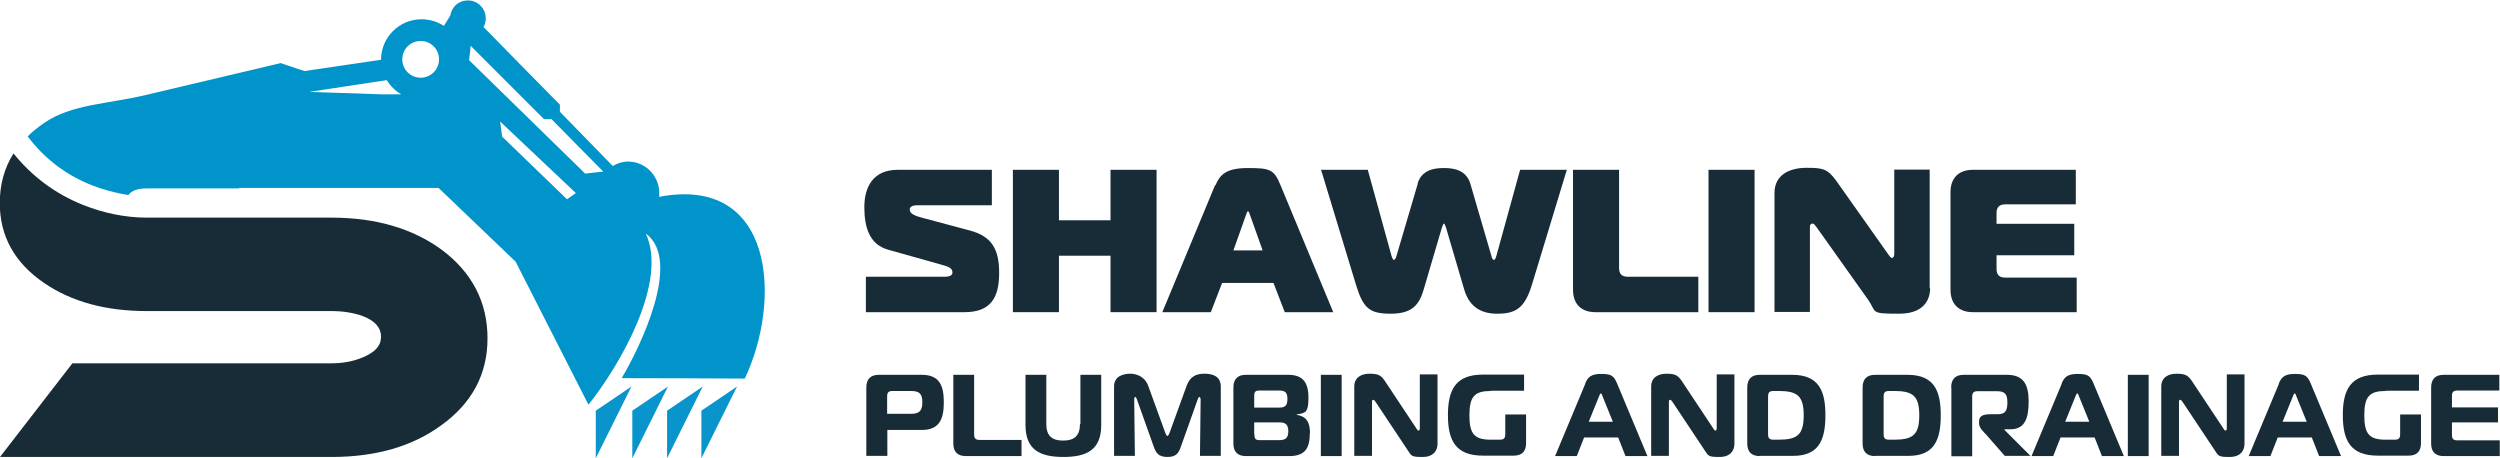
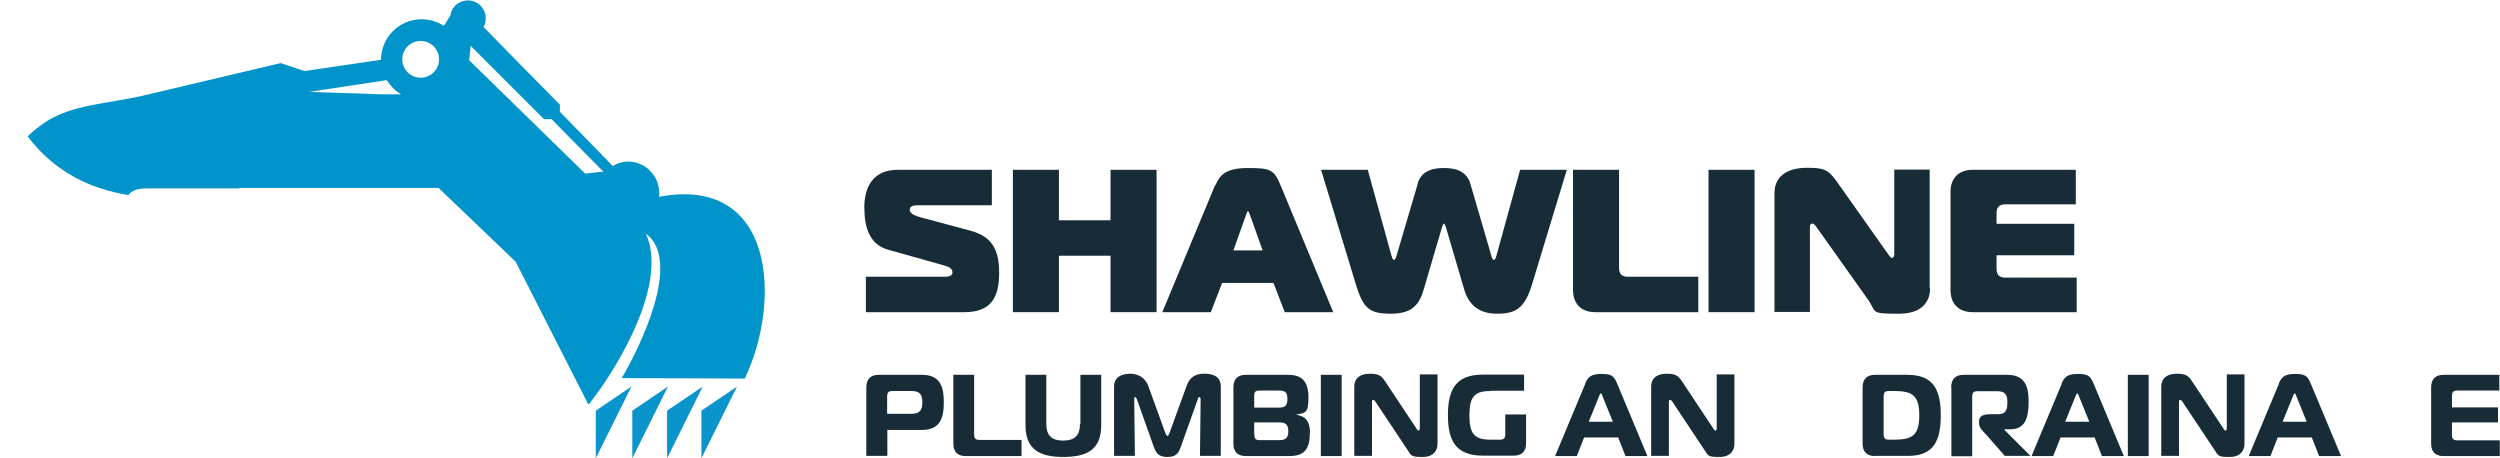
<svg xmlns="http://www.w3.org/2000/svg" id="Layer_1" version="1.1" viewBox="0 0 1129.2 207">
-   <rect width="100%" height="100%" fill="#ffffff" />
  <defs>
    <style>
      .st0, .st1 {
        fill: #172c36;
      }

      .st0, .st2, .st3 {
        fill-rule: evenodd;
      }

      .st2 {
        fill: #0194cb;
      }

      .st3 {
        fill: #0a94cc;
      }
    </style>
  </defs>
  <g>
    <path class="st1" d="M390.9,125h35.7c3,0,3.6-1,3.6-2,0-1.9-2-2.6-4.1-3.2l-24.9-7c-8.4-2.3-10.8-10-10.8-19.2s4-16.9,15.1-16.9h42.5v16h-32.7c-1.8,0-4.4,0-4.4,2s2.9,2.9,5.4,3.6l21.7,5.8c9.8,2.6,13.3,8.2,13.3,19.2s-3.7,17.7-15.6,17.7h-44.6v-16Z" />
    <path class="st1" d="M522.4,141h-20.8v-25.5h-23.3v25.5h-20.8v-64.3h20.8v22.8h23.3v-22.8h20.8v64.3Z" />
    <path class="st1" d="M549,83.7c2-4.8,4.8-7.8,14.7-7.8s11.8.6,14.7,7.8l23.8,57.3h-21.9l-5.1-13.2h-23.2l-5.1,13.2h-21.9l23.8-57.3ZM557.1,113.1h13.2l-5.8-16.3c-.2-.6-.5-1.4-.8-1.4s-.6.7-.8,1.4l-5.8,16.3Z" />
    <path class="st1" d="M640.3,82.9c1.9-6.5,8.2-7,11.9-7s9.9.5,11.9,7l9.6,32.9c0,.5.6,1.6,1,1.6s.7-.2,1.2-1.9l10.7-38.8h21.1l-15.7,51.7c-3.3,10.9-7.4,13.3-15.8,13.3s-12.9-4.2-14.9-11.1l-8.2-27.9c-.3-.5-.5-1.7-.9-1.7s-.6,1.2-.9,1.7l-8.2,27.9c-2,6.9-5.1,11.1-14.9,11.1s-12.5-2.5-15.8-13.3l-15.7-51.7h21.1l10.7,38.8c.5,1.7.9,1.9,1.2,1.9s.9-1.1,1-1.6l9.7-32.9Z" />
    <path class="st1" d="M720.6,141c-6.4,0-10.1-3.7-10.1-10.1v-54.2h20.8v44.3c0,2.8,1.3,4,4,4h31.8v16h-46.5Z" />
    <path class="st1" d="M771.7,141v-64.3h20.8v64.3h-20.8Z" />
    <path class="st1" d="M871.8,130.2c0,2.3-.5,11.5-14,11.5s-10-.6-14-6.3l-23.3-32.8c-.5-.6-1.1-1.6-1.7-1.6s-1.3,0-1.3,1.8v38.1h-16v-53.7c0-8.4,7-11.4,14.4-11.4s9.6.4,13.6,6l23.4,33.1c.5.6,1,1.6,1.7,1.6s1-1.1,1-1.6v-38.3h16v53.6Z" />
    <path class="st1" d="M937.6,92.3h-31.8c-2.8,0-4,1.3-4,4v4.8h35.1v14.2h-35.1v6.1c0,2.8,1.3,4,4,4h32.2v15.6h-46.9c-6.4,0-10.1-3.7-10.1-10.1v-44.1c0-6.4,3.7-10.1,10.1-10.1h46.5v15.6Z" />
  </g>
  <g>
    <path class="st1" d="M391.3,206v-31c0-3.9,2.1-5.7,5.6-5.7h19.5c8.1,0,9.9,5.1,9.9,12.4s-1.8,12.5-9.9,12.5h-15.6v11.7h-9.4ZM411.5,186.9c3.9,0,5.1-1.5,5.1-5.2s-1.2-5.1-5.1-5.1h-8.3c-1.8,0-2.5.6-2.5,2.5v7.8h10.7Z" />
    <path class="st1" d="M436.2,206c-3.4,0-5.6-1.7-5.6-5.6v-31.1h9.4v26.9c0,1.8.6,2.5,2.5,2.5h18.9v7.3h-25.2Z" />
    <path class="st1" d="M488,191.5v-22.2h9.4v22.7c0,11-6.3,14.4-17.1,14.4s-17.1-3.4-17.1-14.4v-22.7h9.4v22.2c0,5.2,2.4,7.5,7.6,7.5s7.6-2.3,7.6-7.5Z" />
    <path class="st1" d="M533.4,201.7c-1,2.8-2,4.7-6.1,4.7s-5.2-1.9-6.2-4.7l-7.5-21.1c-.2-.6-.5-1.3-.8-1.3-.5,0-.5.9-.5,1.2l.3,25.4h-9.4v-31.4c0-4.9,4.7-5.7,7.4-5.7s6.5,1.3,8,5.4l7.7,21.2c.2.6.6,1.5,1,1.5s.8-.9,1-1.5l7.7-21.2c1.5-4.1,4.3-5.4,7.9-5.4,6,0,7.5,2.8,7.5,5.7v31.4h-9.4l.3-25.4c0-.7-.3-1.2-.6-1.2s-.5.5-.8,1.3l-7.5,21.1Z" />
    <path class="st1" d="M591.6,195.8c0,6.2-1.8,10.2-9.2,10.2h-19.7c-3.4,0-5.6-1.7-5.6-5.6v-25.4c0-3.9,2.1-5.7,5.6-5.7h19.2c6.3,0,9.1,3.2,9.1,10.2s-1.3,7-5.3,7.7v.2c4.7.7,6,3.7,6,8.4ZM566.6,184.1h11.3c2.6,0,3.6-1,3.6-3.9s-1-3.8-3.7-3.8h-8.9c-1.8,0-2.4.5-2.4,2.4v5.3ZM566.6,196.2c0,2.1.5,2.6,2.6,2.6h8.7c2.8,0,4-1.1,4-4s-1.2-4-3.8-4h-11.6v5.3Z" />
    <path class="st1" d="M596.6,206v-36.7h9.4v36.7h-9.4Z" />
    <path class="st1" d="M649.3,200.5c0,2.5-1.4,5.9-6.7,5.9s-5-.4-7-3.4l-14.3-21.5c-.4-.6-.7-.9-1-.9s-.6.1-.6,1v24.3h-8v-31.3c0-4,3-5.8,6.9-5.8s5.1.7,6.8,3.1l14.4,21.7c.3.4.5.9.9.9s.6-.6.6-.9v-24.5h8v31.2Z" />
    <path class="st1" d="M673.4,176.6c-7.3,0-9.7,2.4-9.7,11s2.4,11,9.7,11h4c1.8,0,2.5-.6,2.5-2.5v-8.9h9.4v13c0,3.9-2.1,5.6-5.6,5.6h-13.9c-12.3,0-15.8-6.8-15.8-18.3s3.5-18.3,15.8-18.3h18.6v7.3h-15Z" />
    <path class="st1" d="M716,173.2c1.2-2.9,2.7-4.3,7.2-4.3s5.7.7,7.2,4.3l13.7,32.8h-9.9l-3.3-8.4h-15.4l-3.3,8.4h-9.8l13.7-32.8ZM717.7,190.5h10.8l-4.7-11.6c-.2-.6-.4-1.2-.7-1.2s-.6.6-.8,1.2l-4.7,11.6Z" />
    <path class="st1" d="M783.4,200.5c0,2.5-1.4,5.9-6.7,5.9s-5-.4-7-3.4l-14.3-21.5c-.4-.6-.7-.9-1-.9s-.6.1-.6,1v24.3h-8v-31.3c0-4,3-5.8,6.9-5.8s5.1.7,6.8,3.1l14.4,21.7c.3.4.5.9.9.9s.6-.6.6-.9v-24.5h8v31.2Z" />
-     <path class="st1" d="M794.8,206c-3.4,0-5.6-1.7-5.6-5.6v-25.4c0-3.9,2.1-5.7,5.6-5.7h14.7c12.3,0,15,7.6,15,18.3s-2.7,18.3-14.5,18.3h-15.2ZM798.6,196c0,2,.6,2.6,2.6,2.6h2.1c8.4,0,11.4-2.1,11.4-11s-3-11-11.4-11h-2.1c-2,0-2.6.6-2.6,2.6v16.8Z" />
    <path class="st1" d="M846.9,206c-3.4,0-5.6-1.7-5.6-5.6v-25.4c0-3.9,2.1-5.7,5.6-5.7h14.7c12.3,0,15,7.6,15,18.3s-2.7,18.3-14.5,18.3h-15.2ZM850.8,196c0,2,.6,2.6,2.6,2.6h2.1c8.4,0,11.4-2.1,11.4-11s-3-11-11.4-11h-2.1c-2,0-2.6.6-2.6,2.6v16.8Z" />
    <path class="st1" d="M881.3,175c0-3.9,2.1-5.7,5.6-5.7h19.6c7.6,0,9.8,4.5,9.8,12s-1.6,12.6-8.3,12.6h-2.6v.3l11.7,11.7h-11.6l-8.3-9.5c-1.4-1.5-3.3-3.1-3.3-5.2v-.8c0-2.7,2-3.3,5.4-3.3h3.1c3.5,0,4.3-1.8,4.3-5.4s-1.1-5-4.7-5h-8.7c-1.8,0-2.5.6-2.5,2.5v26.9h-9.4v-31Z" />
    <path class="st1" d="M931.2,173.2c1.2-2.9,2.7-4.3,7.2-4.3s5.7.7,7.2,4.3l13.7,32.8h-9.9l-3.3-8.4h-15.4l-3.3,8.4h-9.8l13.7-32.8ZM932.9,190.5h10.8l-4.7-11.6c-.2-.6-.4-1.2-.7-1.2s-.6.6-.8,1.2l-4.7,11.6Z" />
    <path class="st1" d="M961.1,206v-36.7h9.4v36.7h-9.4Z" />
    <path class="st1" d="M1013.8,200.5c0,2.5-1.4,5.9-6.7,5.9s-5-.4-7-3.4l-14.3-21.5c-.4-.6-.7-.9-1-.9s-.6.1-.6,1v24.3h-8v-31.3c0-4,3-5.8,6.9-5.8s5.1.7,6.8,3.1l14.4,21.7c.3.4.5.9.9.9s.6-.6.6-.9v-24.5h8v31.2Z" />
    <path class="st1" d="M1029.3,173.2c1.2-2.9,2.7-4.3,7.2-4.3s5.7.7,7.2,4.3l13.7,32.8h-9.9l-3.3-8.4h-15.4l-3.3,8.4h-9.8l13.7-32.8ZM1031.1,190.5h10.8l-4.7-11.6c-.2-.6-.4-1.2-.7-1.2s-.6.6-.8,1.2l-4.7,11.6Z" />
-     <path class="st1" d="M1077.6,176.6c-7.3,0-9.7,2.4-9.7,11s2.4,11,9.7,11h4c1.8,0,2.5-.6,2.5-2.5v-8.9h9.4v13c0,3.9-2.1,5.6-5.6,5.6h-13.9c-12.3,0-15.8-6.8-15.8-18.3s3.5-18.3,15.8-18.3h18.6v7.3h-15Z" />
    <path class="st1" d="M1128.9,176.4h-18.9c-1.8,0-2.5.6-2.5,2.5v5.1h20.8v6.8h-20.8v5.6c0,1.8.6,2.5,2.5,2.5h19.1v7.1h-25.4c-3.4,0-5.6-1.7-5.6-5.6v-25.4c0-3.9,2.1-5.7,5.6-5.7h25.2v7.1Z" />
  </g>
  <g>
-     <path class="st0" d="M199.5,112.8c-13.3-9.7-29.9-14.5-49.8-14.5h-83.4c-9.8,0-19.6-2.1-28.7-5.7-12.8-5.1-23.3-13.1-31.5-23.3-4.1,6.5-6.2,14-6.2,22.4,0,15,6.7,27,20,36.1,12.4,8.5,27.9,12.7,46.3,12.7h83.4c5.5,0,10.2.8,14.3,2.3,5.5,2.1,8.2,5.2,8.2,9.3s-2.7,7-8.2,9.3c-4.2,1.8-9,2.7-14.3,2.7H32.7L0,206.4h149.8c20,0,36.5-4.8,49.5-14.3,13.9-10,20.9-23.1,20.9-39.3s-6.9-29.7-20.7-40" />
    <g>
-       <path class="st2" d="M181.7,26.8c0-4.6,3.7-8.3,8.3-8.3s8.3,3.7,8.3,8.3-3.7,8.3-8.3,8.3-8.3-3.7-8.3-8.3M181.2,42.6h-9l-32.5-1.1,35-5.3c1.6,2.6,3.8,4.8,6.5,6.4ZM264.3,78.4l-52.4-51.2.7-6.5,33.1,33.1h3.4c0,.1,23.4,23.7,23.4,23.7l-8.1.9ZM256.1,90l-29.3-28.3-.9-6.8,34.2,32.3-4,2.8ZM108.1,84.9h90l34.8,33.3,32.9,64.6c14.4-18.1,36-55.6,25.9-77.3,16.6,12.1-2.7,51.5-10.9,65.3,18.5,0,37.1.1,55.6.2,16.9-35.6,13.3-92-38.7-82.1,1.2-11.8-11.1-19.9-20.9-13.9l-23.9-24.5v-3.2c-.1,0-34.5-35.1-34.5-35.1.7-1.2,1-2.5,1-3.9,0-4.5-3.6-8.1-8-8.1s-7.4,3-8,6.8l-2.9,4.7c-2.9-1.9-6.4-3-10.1-3-10.1,0-18.3,8.2-18.3,18.3l-34.6,5.1-10.7-3.6-60.5,14.3c-18,4.3-33.9,4.2-46.3,12.7-2.8,1.9-5.3,3.9-7.5,6.1,7.3,9.7,16.8,17.2,28.8,22,4.7,1.9,10.9,3.6,16.7,4.5,1.4-2,4.1-3,8.3-3h41.7Z" />
+       <path class="st2" d="M181.7,26.8c0-4.6,3.7-8.3,8.3-8.3s8.3,3.7,8.3,8.3-3.7,8.3-8.3,8.3-8.3-3.7-8.3-8.3M181.2,42.6h-9l-32.5-1.1,35-5.3c1.6,2.6,3.8,4.8,6.5,6.4ZM264.3,78.4l-52.4-51.2.7-6.5,33.1,33.1h3.4c0,.1,23.4,23.7,23.4,23.7l-8.1.9ZM256.1,90ZM108.1,84.9h90l34.8,33.3,32.9,64.6c14.4-18.1,36-55.6,25.9-77.3,16.6,12.1-2.7,51.5-10.9,65.3,18.5,0,37.1.1,55.6.2,16.9-35.6,13.3-92-38.7-82.1,1.2-11.8-11.1-19.9-20.9-13.9l-23.9-24.5v-3.2c-.1,0-34.5-35.1-34.5-35.1.7-1.2,1-2.5,1-3.9,0-4.5-3.6-8.1-8-8.1s-7.4,3-8,6.8l-2.9,4.7c-2.9-1.9-6.4-3-10.1-3-10.1,0-18.3,8.2-18.3,18.3l-34.6,5.1-10.7-3.6-60.5,14.3c-18,4.3-33.9,4.2-46.3,12.7-2.8,1.9-5.3,3.9-7.5,6.1,7.3,9.7,16.8,17.2,28.8,22,4.7,1.9,10.9,3.6,16.7,4.5,1.4-2,4.1-3,8.3-3h41.7Z" />
      <polygon class="st3" points="269.1 185.5 269.1 207 285.2 174.6 269.1 185.5" />
      <polygon class="st3" points="285.6 185.5 285.6 207 301.7 174.6 285.6 185.5" />
      <polygon class="st3" points="301.3 185.5 301.3 207 317.4 174.6 301.3 185.5" />
      <polygon class="st3" points="316.8 185.5 316.8 207 332.9 174.6 316.8 185.5" />
    </g>
  </g>
</svg>